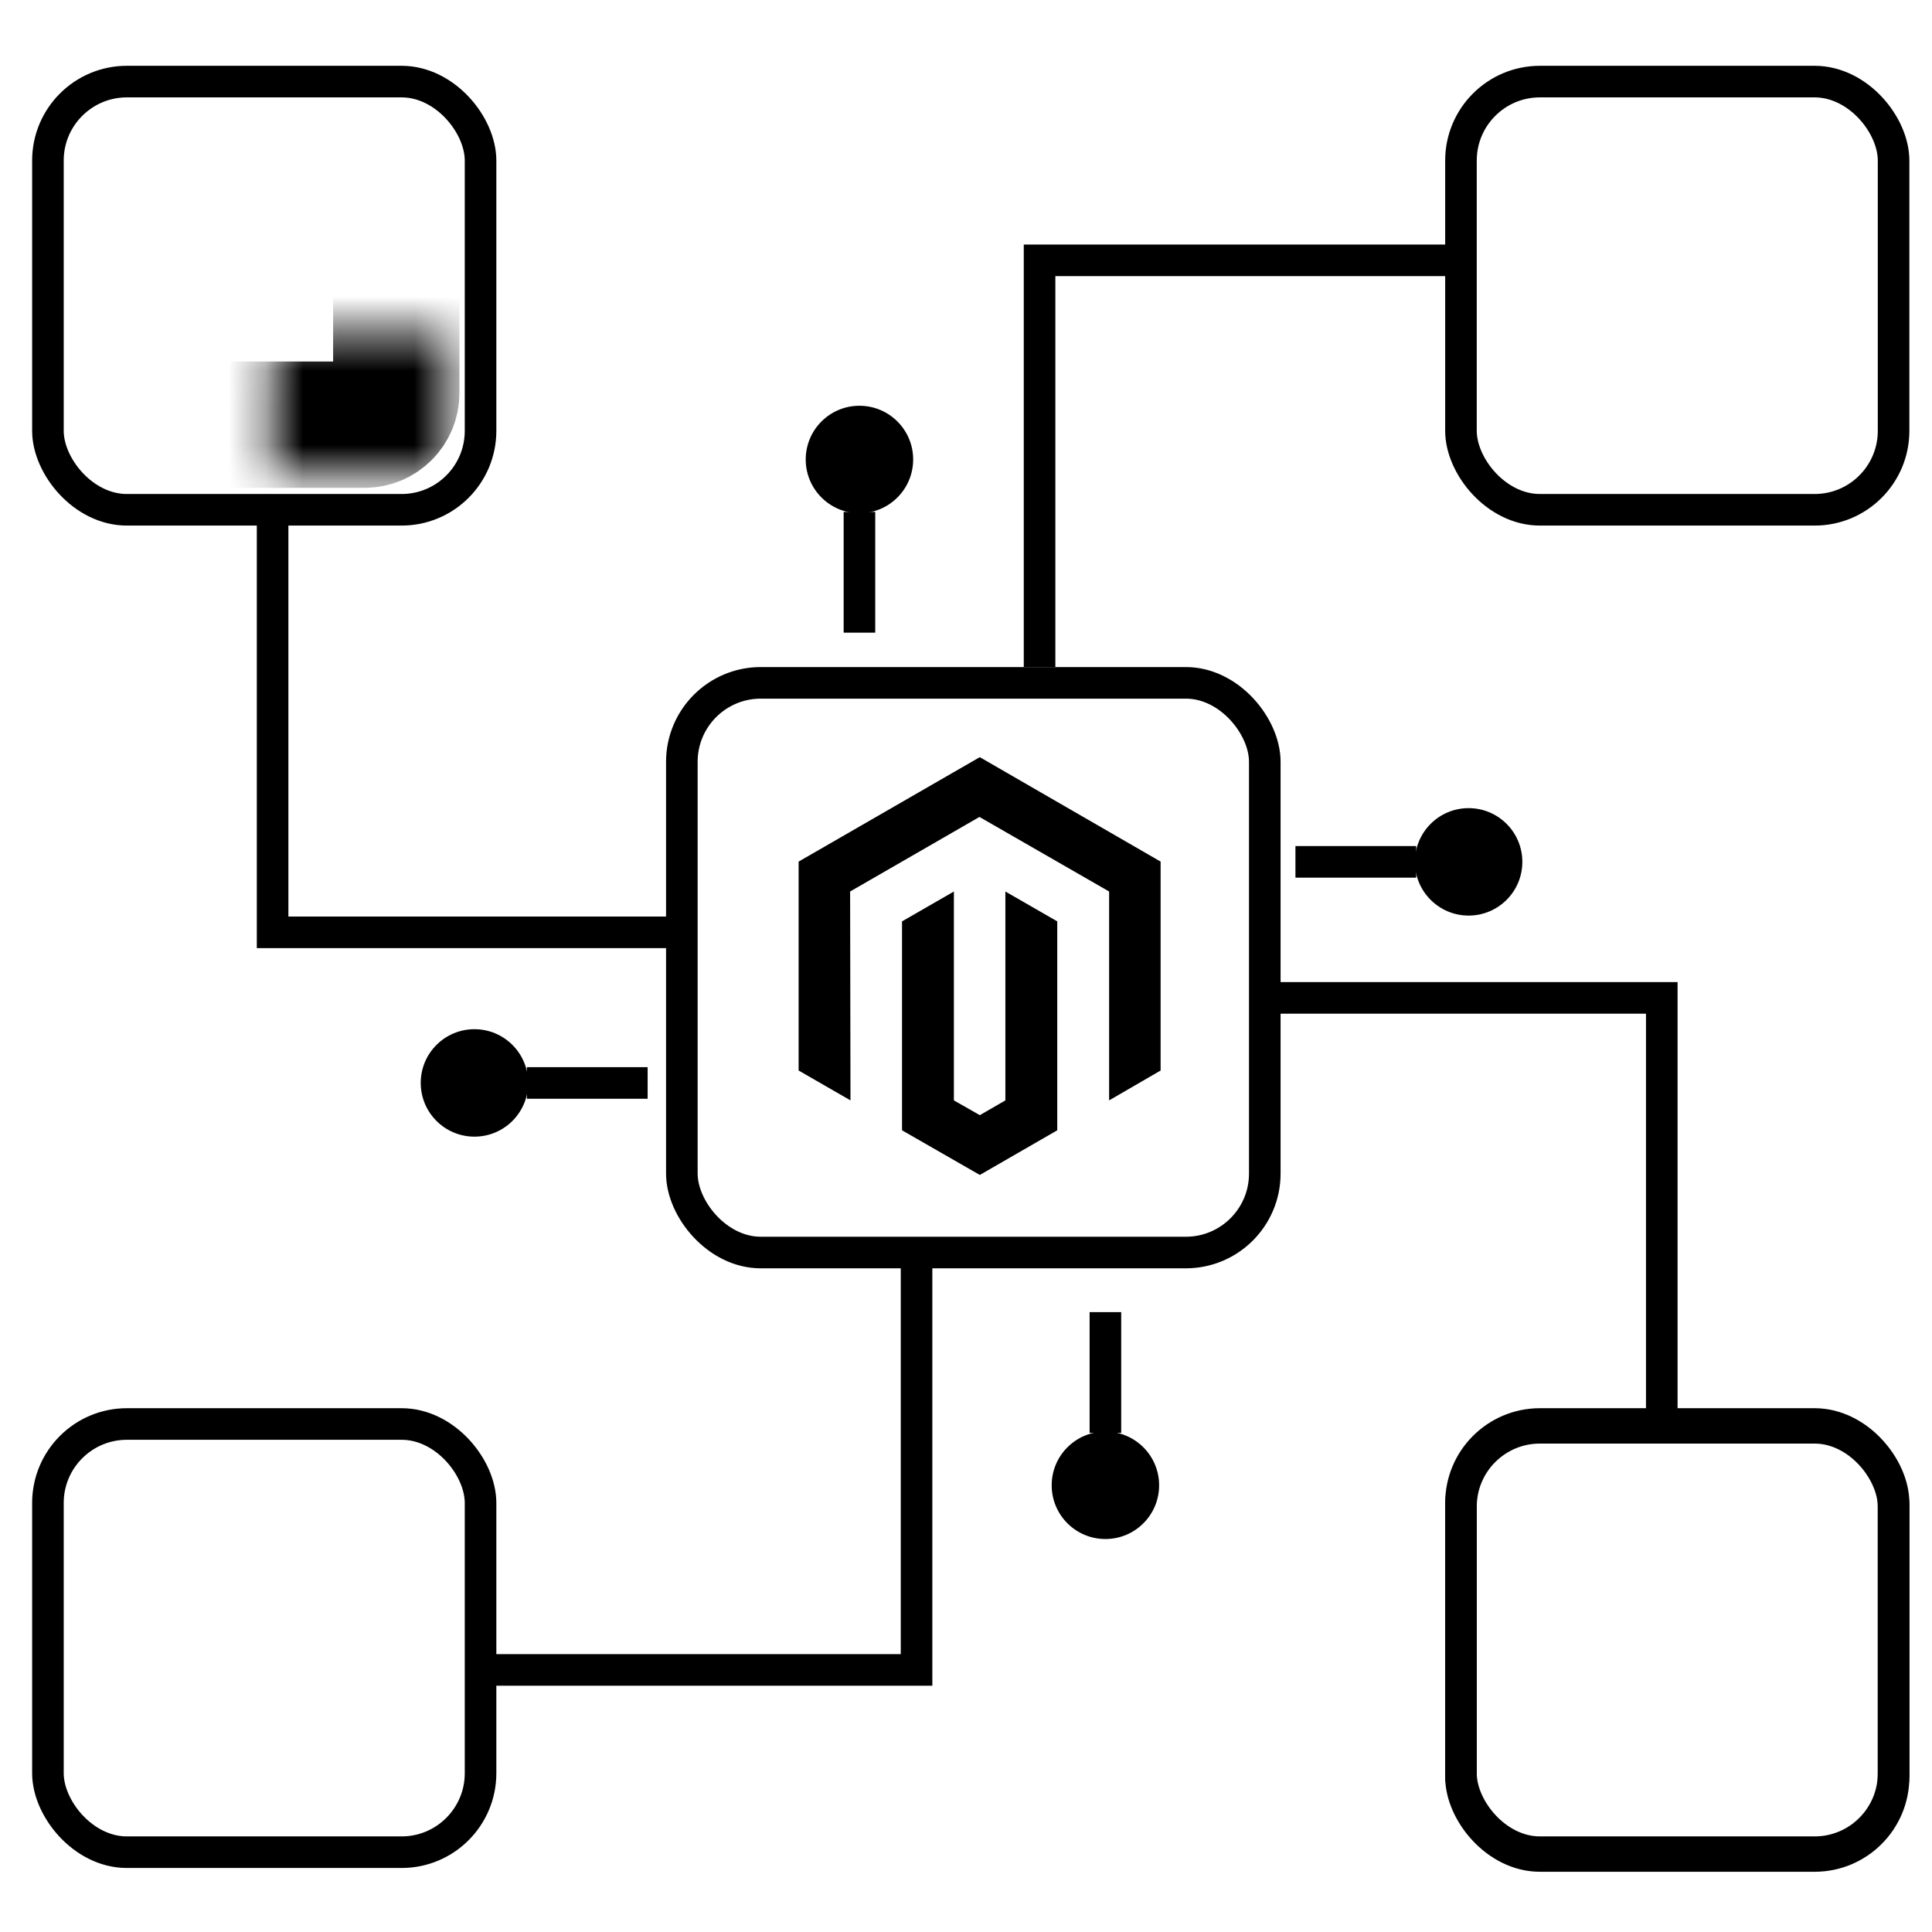
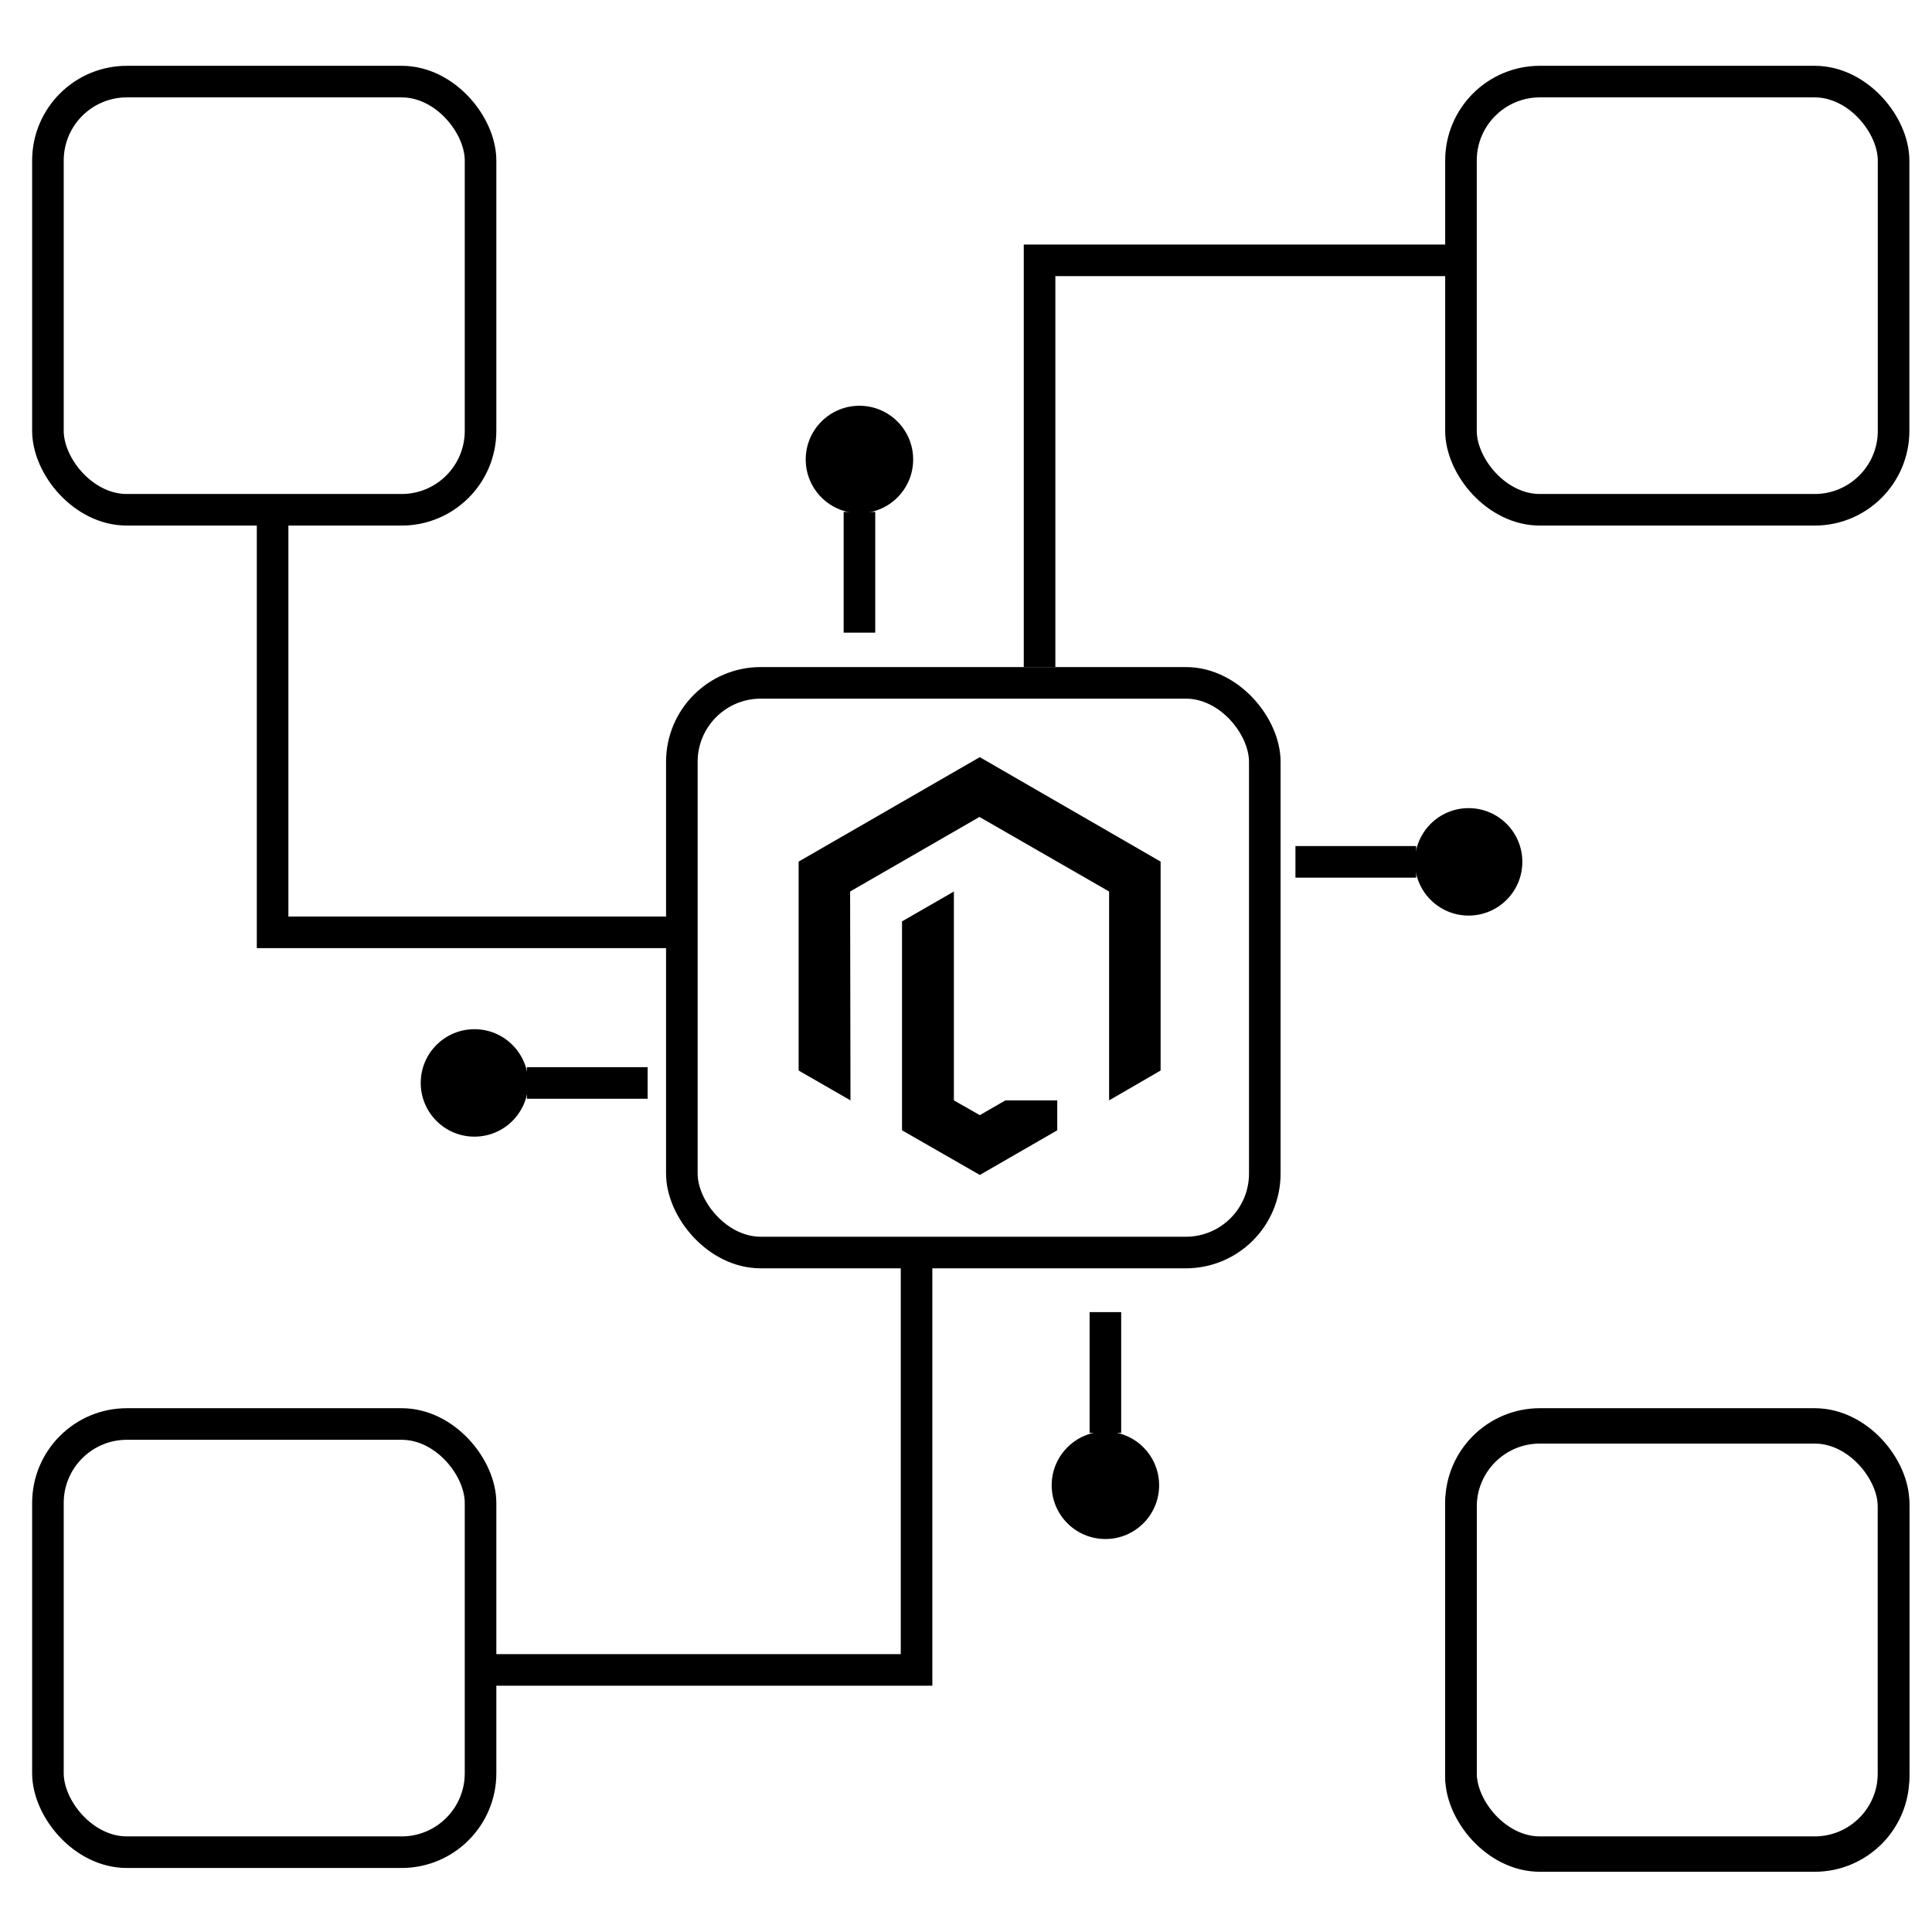
<svg xmlns="http://www.w3.org/2000/svg" width="52" height="52" viewBox="0 0 52 52" fill="none">
  <g clip-path="url(#clip0_8715_9236)">
    <path d="M26.371 20.379L21.495 23.19V28.813L22.891 29.617L22.881 23.995L26.362 21.988L29.852 23.995V29.617L31.238 28.813V23.19L26.371 20.379Z" fill="black" />
-     <path d="M27.06 29.617L26.372 30.015L25.674 29.617V23.995L24.278 24.799V30.422L26.372 31.624L28.456 30.422V24.799L27.06 23.995V29.617Z" fill="black" />
+     <path d="M27.06 29.617L26.372 30.015L25.674 29.617V23.995L24.278 24.799V30.422L26.372 31.624L28.456 30.422V24.799V29.617Z" fill="black" />
    <rect x="18.352" y="18.379" width="15.69" height="15.333" rx="2.125" stroke="black" stroke-width="0.85" />
    <path d="M7.337 13.778V25.094H18.284" stroke="black" stroke-width="0.85" />
-     <path d="M44.727 38.758L44.727 26.858L33.779 26.858" stroke="black" stroke-width="0.85" />
    <path d="M39.425 7.007L27.98 7.007L27.98 17.954" stroke="black" stroke-width="0.85" />
    <path d="M12.77 44.946L24.669 44.946L24.669 33.998" stroke="black" stroke-width="0.85" />
    <mask id="path-8-inside-1_8715_9236" fill="white">
      <rect x="41.681" y="4.48" width="7.017" height="6.95" rx="0.85" />
    </mask>
    <rect x="41.681" y="4.48" width="7.017" height="6.95" rx="0.85" stroke="black" stroke-width="3.4" mask="url(#path-8-inside-1_8715_9236)" />
    <rect x="39.322" y="2.196" width="11.644" height="11.525" rx="2.125" stroke="black" stroke-width="0.85" />
    <rect x="39.322" y="38.429" width="11.644" height="11.525" rx="2.125" stroke="black" stroke-width="0.85" />
    <path d="M23.132 17.028V13.778" stroke="black" stroke-width="0.85" />
    <circle cx="23.132" cy="12.367" r="1.446" fill="black" />
    <path d="M29.752 35.316L29.752 38.566" stroke="black" stroke-width="0.85" />
    <circle cx="29.752" cy="39.977" r="1.446" transform="rotate(-180 29.752 39.977)" fill="black" />
    <path d="M34.867 23.197L38.117 23.197" stroke="black" stroke-width="0.85" />
    <circle cx="39.528" cy="23.197" r="1.446" transform="rotate(90 39.528 23.197)" fill="black" />
    <path d="M17.431 29.148L14.181 29.148" stroke="black" stroke-width="0.85" />
    <circle cx="12.77" cy="29.147" r="1.446" transform="rotate(-90 12.77 29.147)" fill="black" />
  </g>
  <mask id="path-19-inside-2_8715_9236" fill="white">
    <rect x="41.681" y="40.611" width="7.017" height="6.95" rx="0.85" />
  </mask>
  <rect x="41.681" y="40.611" width="7.017" height="6.95" rx="0.85" stroke="black" stroke-width="3.4" mask="url(#path-19-inside-2_8715_9236)" />
  <rect x="39.322" y="38.327" width="11.644" height="11.525" rx="2.125" stroke="black" stroke-width="0.85" />
  <mask id="path-21-inside-3_8715_9236" fill="white">
-     <rect x="3.649" y="40.611" width="7.017" height="6.95" rx="0.85" />
-   </mask>
-   <rect x="3.649" y="40.611" width="7.017" height="6.95" rx="0.85" stroke="black" stroke-width="3.4" mask="url(#path-21-inside-3_8715_9236)" />
+     </mask>
  <rect x="1.29" y="38.327" width="11.644" height="11.525" rx="2.125" stroke="black" stroke-width="0.85" />
  <mask id="path-23-inside-4_8715_9236" fill="white">
-     <rect x="3.649" y="4.48" width="7.017" height="6.95" rx="0.85" />
-   </mask>
+     </mask>
  <rect x="3.649" y="4.48" width="7.017" height="6.95" rx="0.85" stroke="black" stroke-width="3.4" mask="url(#path-23-inside-4_8715_9236)" />
  <rect x="1.29" y="2.196" width="11.644" height="11.525" rx="2.125" stroke="black" stroke-width="0.85" />
  <defs>
    <clipPath id="clip0_8715_9236">
      <rect width="51.003" height="51.003" fill="white" transform="translate(0.865 0.5)" />
    </clipPath>
  </defs>
</svg>